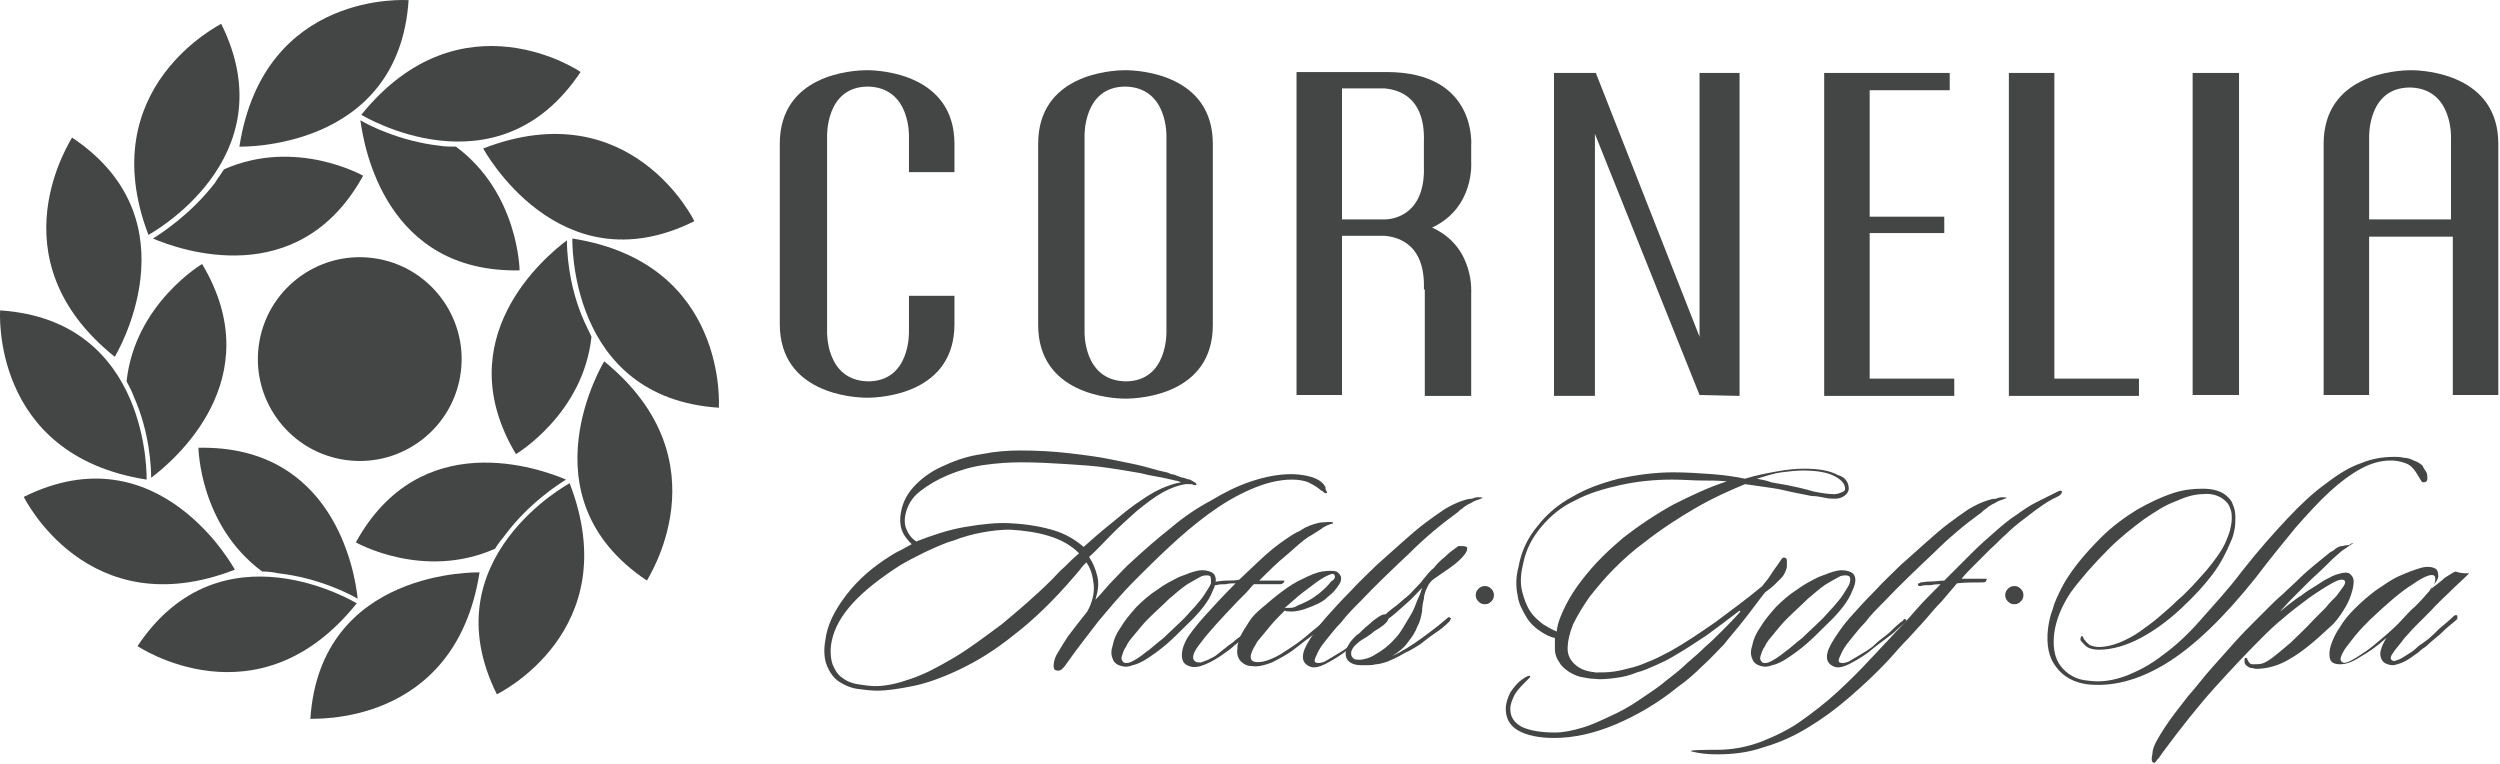
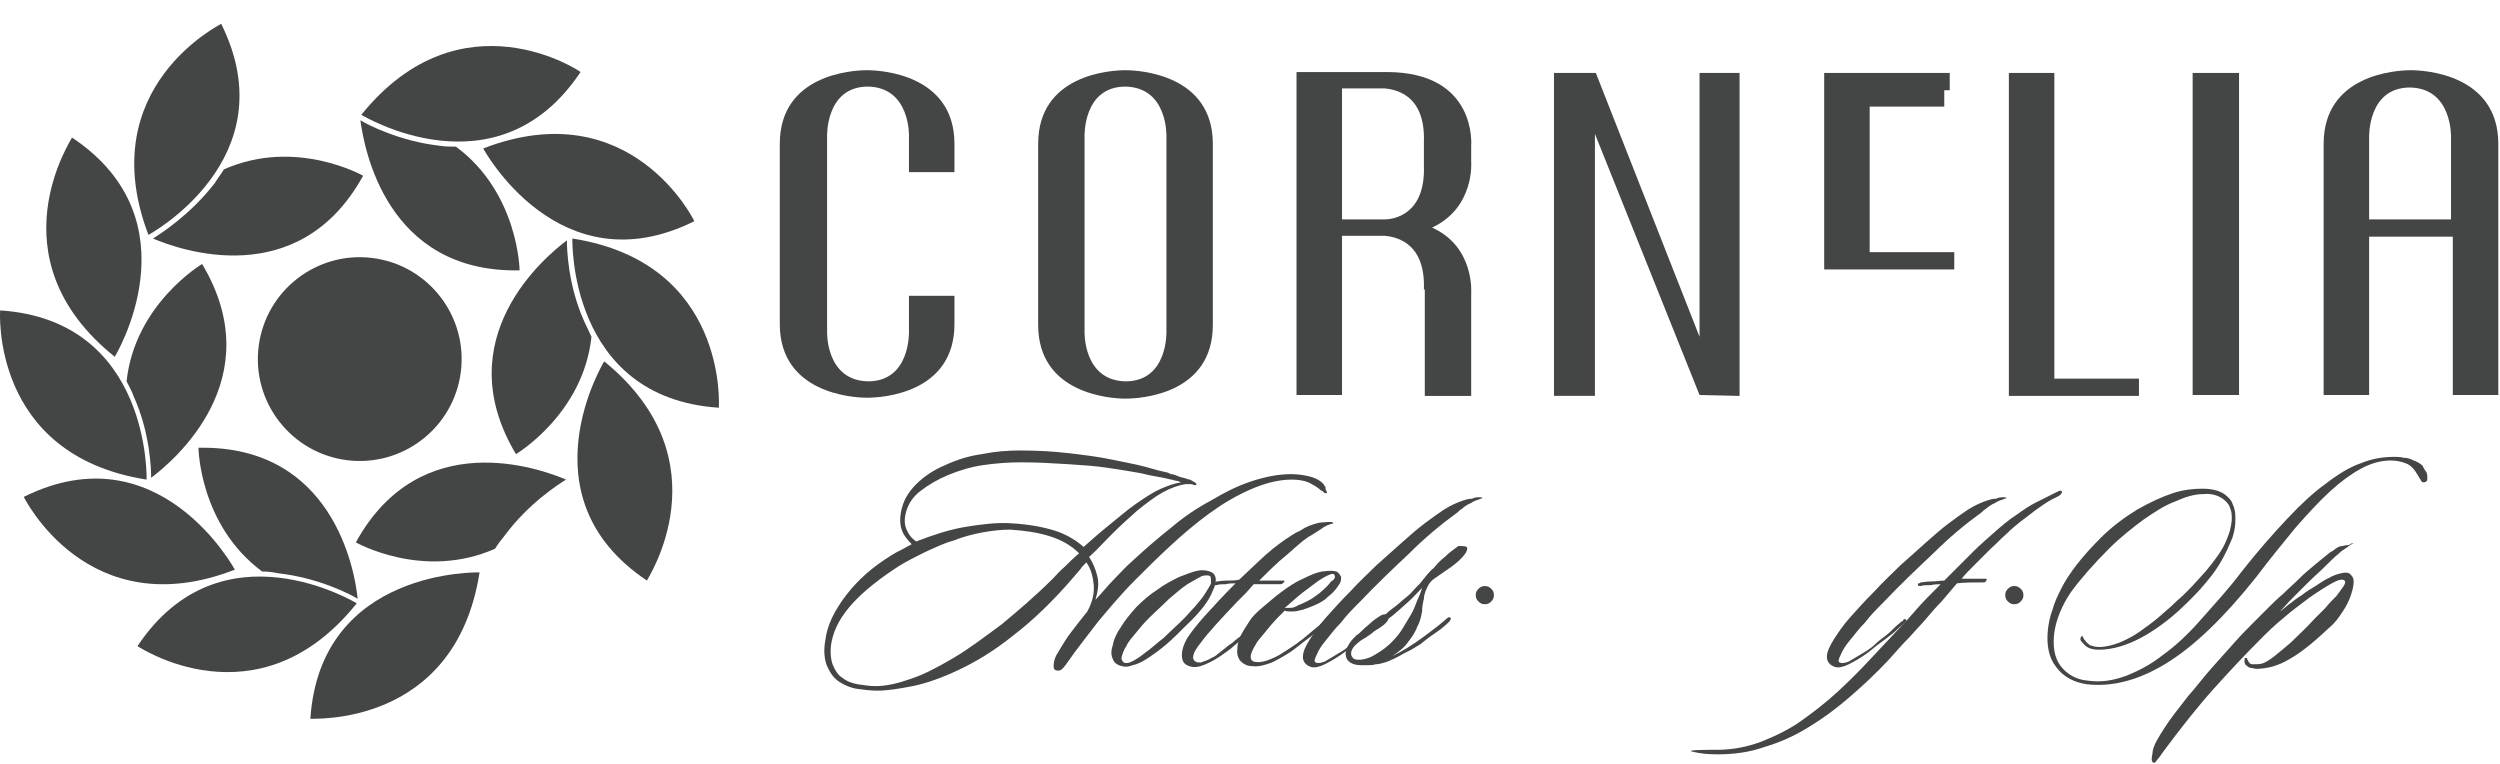
<svg xmlns="http://www.w3.org/2000/svg" width="100%" height="100%" viewBox="0 0 1145 350" xml:space="preserve" style="fill-rule:evenodd;clip-rule:evenodd;stroke-linejoin:round;stroke-miterlimit:2;">
  <g>
    <path d="M219.642,262.158c0,-0 -72.916,-2.084 -77.5,67.083c0,-0.417 66.25,4.583 77.5,-67.083Z" style="fill:#444545;fill-rule:nonzero;" />
    <path d="M226.726,251.324c-32.917,14.584 -63.75,-2.916 -63.75,-2.916c29.583,-53.75 84.583,-33.75 96.25,-28.75c-3.334,2.083 -17.084,10.833 -27.917,25.416c-1.667,2.084 -3.333,4.167 -4.583,6.25Z" style="fill:#444545;fill-rule:nonzero;" />
-     <path d="M260.892,221.324c0,0 -64.166,34.584 -33.333,96.667c-0,-0 59.583,-28.75 33.333,-96.667Z" style="fill:#444545;fill-rule:nonzero;" />
    <path d="M276.726,165.491c-0,-0 -37.917,62.083 19.583,100.417c-0.417,-0 36.667,-54.584 -19.583,-100.417Z" style="fill:#444545;fill-rule:nonzero;" />
    <path d="M270.892,154.241c-3.75,35.417 -34.583,53.75 -34.583,53.75c-31.667,-52.917 13.333,-90.417 23.333,-97.917c0,3.75 0.417,20.417 7.917,37.084c1.25,2.5 2.083,4.583 3.333,7.083Z" style="fill:#444545;fill-rule:nonzero;" />
    <path d="M262.142,109.241c0,-0 -2.083,72.917 67.084,77.5c-0,-0 4.583,-66.25 -67.084,-77.5Z" style="fill:#444545;fill-rule:nonzero;" />
    <path d="M221.309,67.991c-0,-0 34.583,64.167 96.667,33.333c0.416,0.417 -28.75,-59.583 -96.667,-33.333Z" style="fill:#444545;fill-rule:nonzero;" />
    <path d="M208.809,67.158c28.75,21.25 29.167,56.666 29.167,56.666c-61.25,1.25 -71.25,-56.25 -72.917,-68.75c3.333,2.084 17.917,9.584 36.25,11.667c2.5,0.417 5,0.417 7.5,0.417Z" style="fill:#444545;fill-rule:nonzero;" />
    <path d="M165.476,52.574c-0,0 62.083,37.917 100.416,-19.583c0.417,-0 -54.583,-37.083 -100.416,19.583Z" style="fill:#444545;fill-rule:nonzero;" />
-     <path d="M109.642,67.158c0,-0 72.917,2.083 77.5,-67.084c0,0 -66.25,-5 -77.5,67.084Z" style="fill:#444545;fill-rule:nonzero;" />
    <path d="M102.559,77.574c32.917,-14.583 63.75,2.917 63.75,2.917c-29.583,53.75 -84.583,33.75 -96.25,28.75c3.333,-2.083 17.083,-10.833 28.333,-25.417c1.25,-2.083 2.917,-4.166 4.167,-6.25Z" style="fill:#444545;fill-rule:nonzero;" />
    <path d="M67.976,107.574c-0,0 64.166,-34.583 33.333,-96.666c0.417,-0 -59.167,28.75 -33.333,96.666Z" style="fill:#444545;fill-rule:nonzero;" />
    <path d="M52.559,163.408c-0,-0 37.917,-62.084 -19.583,-100.417c0.416,-0 -37.084,55 19.583,100.417Z" style="fill:#444545;fill-rule:nonzero;" />
    <path d="M57.976,174.658c3.75,-35.417 34.583,-53.75 34.583,-53.75c31.667,52.916 -13.333,90.416 -23.333,97.916c-0,-3.75 -0.417,-20.416 -7.917,-37.083c-0.833,-2.5 -2.083,-4.583 -3.333,-7.083Z" style="fill:#444545;fill-rule:nonzero;" />
    <path d="M67.142,219.658c0,-0 2.084,-72.917 -67.083,-77.5c-0,-0 -4.583,66.25 67.083,77.5Z" style="fill:#444545;fill-rule:nonzero;" />
    <path d="M107.559,260.908c-0,-0 -34.583,-64.167 -96.667,-33.334c0,0 29.167,59.584 96.667,33.334Z" style="fill:#444545;fill-rule:nonzero;" />
    <path d="M120.059,261.741c-28.75,-21.25 -29.167,-56.667 -29.167,-56.667c61.667,-1.25 71.667,56.25 72.917,69.167c-3.333,-2.083 -17.917,-9.583 -36.25,-11.667c-2.083,-0.416 -4.583,-0.833 -7.5,-0.833Z" style="fill:#444545;fill-rule:nonzero;" />
    <path d="M163.392,276.324c0,0 -62.083,-37.916 -100.416,19.584c-0,-0 55,37.083 100.416,-19.584Z" style="fill:#444545;fill-rule:nonzero;" />
    <path d="M118.478,158.545c3.265,-25.548 26.658,-43.638 52.206,-40.372c25.547,3.266 43.637,26.659 40.371,52.206c-3.266,25.548 -26.659,43.637 -52.206,40.372c-25.548,-3.266 -43.637,-26.659 -40.371,-52.206Z" style="fill:#444545;" />
  </g>
  <g>
    <g>
      <path d="M357.142,65.908c0,-31.667 32.917,-33.75 40,-33.75c6.667,-0 40,2.083 40,33.75l0,12.916l-20.833,0l-0,-16.25c-0,0 0.833,-22.5 -18.75,-22.916c-19.583,-0 -18.75,22.916 -18.75,22.916l-0,89.167c-0,-0 -0.833,22.5 18.75,22.917c19.583,-0 18.75,-22.917 18.75,-22.917l-0,-16.25l20.833,-0l0,12.917c0,31.666 -32.916,33.75 -40,33.75c-6.666,-0 -40,-2.084 -40,-33.75l0,-82.5Z" style="fill:#444545;fill-rule:nonzero;" />
      <path d="M534.226,62.574c-0,0 0.833,-22.5 -18.75,-22.916c-19.584,-0 -18.75,22.916 -18.75,22.916l-0,89.167c-0,-0 -0.834,22.5 18.75,22.917c19.583,-0 18.75,-22.917 18.75,-22.917l-0,-89.167Zm-58.75,3.334c-0,-31.667 32.916,-33.75 40,-33.75c6.666,-0 40,2.083 40,33.75l-0,82.916c-0,31.667 -32.917,33.75 -40,33.75c-6.667,0 -40,-2.083 -40,-33.75l-0,-82.916Z" style="fill:#444545;fill-rule:nonzero;" />
      <path d="M1085.06,100.491l37.5,-0l-0,-37.5c-0,-0 0.833,-22.5 -18.75,-22.917c-19.583,0 -18.75,22.917 -18.75,22.917l-0,37.5Zm38.333,7.917l-38.333,-0l-0,72.5l-20.833,-0l-0,-115c-0,-31.667 32.916,-33.75 40,-33.75c6.666,-0 40,2.083 40,33.75l-0,115l-20.834,-0l0,-72.5Z" style="fill:#444545;fill-rule:nonzero;" />
      <path d="M730.892,33.408l47.5,120.833l0,-120.833l18.334,-0l-0,147.916l-18.334,-0.416l-47.916,-119.584l-0,120l-18.75,0l-0,-147.916l19.166,-0Z" style="fill:#444545;fill-rule:nonzero;" />
-       <path d="M835.476,181.324l-0,-147.916l57.5,-0l-0,7.916l-36.667,0l-0,57.917l34.167,-0l-0,7.5l-34.167,-0l-0,66.667l38.75,-0l-0,7.916l-59.583,0Z" style="fill:#444545;" />
+       <path d="M835.476,181.324l-0,-147.916l57.5,-0l-0,7.916l-36.667,0l34.167,-0l-0,7.5l-34.167,-0l-0,66.667l38.75,-0l-0,7.916l-59.583,0Z" style="fill:#444545;" />
      <path d="M920.059,181.324l-0,-147.916l20.833,-0l0,140l38.75,-0l0,7.916l-59.583,0Z" style="fill:#444545;" />
      <rect x="1004.23" y="33.408" width="21.25" height="147.5" style="fill:#444545;" />
      <path d="M614.642,100.491l19.584,-0c3.333,-0 18.75,-1.667 17.916,-24.583l0,-10.834c0.834,-22.916 -14.583,-24.166 -17.916,-24.583l-19.584,-0l0,60Zm37.5,32.083c0.834,-22.916 -14.583,-24.166 -17.916,-24.583l-19.584,-0l0,72.917l-20.833,-0l-0,-147.917l41.25,-0c41.667,-0 38.75,33.75 38.75,33.75l-0,7.5c-0,-0 1.667,20.833 -17.917,30c19.584,8.75 17.917,30 17.917,30l-0,47.083l-21.25,0l-0,-48.75l-0.417,0Z" style="fill:#444545;fill-rule:nonzero;" />
    </g>
    <g>
      <path d="M607.142,225.908c0,-0 -0.416,-0 -0.833,-0.417c-0.417,-0.417 -0.833,-0.833 -1.25,-0.833c-1.25,-1.25 -3.333,-2.5 -5.833,-3.75c-2.084,-0.834 -4.584,-1.25 -7.5,-1.25c-6.25,-0 -12.5,1.666 -19.167,4.583c-6.667,2.917 -12.917,6.667 -19.167,11.25c-6.25,4.583 -12.083,9.583 -17.916,15c-5.834,5.417 -10.834,10.417 -15.417,15c-7.083,7.083 -12.5,13.75 -17.083,19.167c-4.584,5.833 -7.917,10.416 -10.834,14.166c-1.666,2.5 -3.333,4.584 -4.166,5.834c-1.25,1.666 -2.084,2.5 -3.334,2.5c-1.25,-0 -2.083,-0.417 -2.083,-2.084c-0,-1.666 0.417,-3.333 1.25,-5c1.25,-2.083 2.917,-5 5.417,-8.75c2.5,-3.333 5.416,-7.083 8.75,-11.25c2.5,-4.583 3.333,-8.75 2.916,-12.5c-0.416,-3.75 -1.25,-7.083 -3.333,-10c-1.25,1.25 -2.083,2.084 -2.917,3.334c-0.833,0.833 -1.666,2.083 -2.5,2.916c-9.583,11.25 -19.166,20.417 -27.916,27.084c-8.75,7.083 -17.084,12.083 -25,15.833c-7.917,3.75 -15,6.25 -21.25,7.5c-6.25,1.25 -11.667,2.083 -16.25,2.083c-2.917,0 -6.25,-0.416 -9.167,-0.833c-2.917,-0.417 -5.833,-1.667 -8.333,-3.333c-2.5,-1.667 -4.167,-4.167 -5.417,-7.084c-1.25,-2.916 -1.667,-7.083 -0.833,-11.666c0.833,-7.084 4.166,-13.75 9.583,-20.834c5.417,-7.083 12.083,-12.916 20.833,-18.333c1.25,-0.833 2.917,-1.667 4.584,-2.5c1.666,-0.833 2.916,-1.667 4.583,-2.5c-2.083,-2.083 -3.75,-4.167 -4.583,-6.667c-0.834,-2.5 -0.834,-5 -0.417,-7.5c0.833,-5.416 3.333,-9.583 7.083,-13.333c3.75,-3.75 8.334,-6.667 13.334,-8.75c5.416,-2.5 10.833,-4.167 16.666,-5c6.25,-1.25 12.084,-1.667 17.5,-1.667c7.917,0 15.417,0.417 22.5,1.25c7.084,0.834 13.75,1.667 19.584,2.917c5.833,1.25 10.833,2.083 15.416,3.333c4.167,1.25 7.5,2.084 9.584,2.5c0.416,0 1.25,0.417 2.083,0.834c0.833,-0 2.083,0.416 2.917,0.833c1.25,0.417 2.083,0.833 2.916,0.833c1.25,0.417 2.084,0.834 2.917,0.834c0.833,0.416 1.25,0.833 2.083,1.25c0.834,0.416 0.834,0.833 0.834,1.25l-1.25,-0c-0.417,-0.417 -1.25,-0.417 -1.667,-0.417l-2.083,-0c-2.917,0.417 -6.667,1.667 -10.417,3.75c-3.75,2.083 -7.5,5 -11.667,8.333c-3.75,3.334 -7.916,7.084 -11.666,10.834c-3.75,3.75 -7.084,7.5 -10.417,10.416c1.667,2.5 2.917,5.417 3.75,8.75c0.833,3.334 0.417,6.667 -0.833,10.834c2.916,-2.917 5.416,-6.25 8.333,-9.167c2.917,-2.917 5.417,-5.833 8.333,-8.333c5.834,-5.417 12.084,-10.834 17.917,-15.417c5.833,-5 12.083,-9.167 18.333,-12.5c6.25,-3.75 12.084,-6.667 18.334,-8.75c6.25,-2.083 12.5,-3.333 18.333,-3.333c2.917,-0 6.25,0.416 9.167,1.25c2.916,0.833 5.416,2.5 6.25,4.166c0.416,0.417 0.416,0.834 0.416,1.667c0.834,1.25 0.834,1.667 0,1.667Zm-66.25,-5c-0.833,-0.417 -2.083,-0.834 -2.916,-0.834c-0.834,-0.416 -2.084,-0.416 -3.334,-0.833c-3.333,-0.833 -7.5,-1.25 -12.083,-2.5c-4.583,-0.833 -9.583,-1.667 -15.417,-2.5c-5.416,-0.833 -11.666,-1.25 -18.333,-1.667c-6.667,-0.416 -13.75,-0.833 -21.25,-0.833c-5.417,-0 -11.25,0.417 -17.083,1.25c-5.834,0.833 -11.25,2.5 -16.25,4.583c-5,2.084 -9.167,4.584 -12.917,7.5c-3.75,2.917 -5.833,6.667 -6.667,10.834c-0.416,2.083 -0.416,4.166 0.417,6.25c0.833,2.083 2.083,4.166 4.583,5.833c7.5,-2.917 15,-5.417 22.5,-6.667c7.5,-1.25 14.584,-2.083 20.834,-1.666c7.916,0.416 14.583,1.666 20,3.333c5.416,1.667 10,4.583 13.333,7.5c3.75,-3.333 7.5,-6.667 11.667,-10c4.166,-3.333 7.916,-6.667 12.083,-9.583c4.167,-2.917 7.917,-5.417 11.667,-7.084c2.916,-1.25 6.25,-2.5 9.166,-2.916Zm-46.666,32.5c-3.75,-3.75 -8.334,-6.25 -13.75,-7.917c-5.417,-1.667 -11.25,-2.5 -17.917,-2.917c-3.75,0 -7.917,0.417 -12.5,1.25c-4.583,0.834 -9.167,2.084 -13.333,3.75c-4.584,1.25 -8.75,3.334 -13.334,5.417c-4.166,2.083 -8.333,4.167 -11.666,6.25c-8.334,5.417 -15.417,10.833 -20.834,16.667c-5.416,5.833 -8.75,11.666 -10,17.916c-0.833,4.167 -0.416,7.917 0.417,10.417c1.25,2.917 2.5,5 4.583,6.25c2.084,1.667 4.584,2.5 7.084,2.917c2.916,0.416 5.416,0.833 7.916,0.833c5,-0 10.417,-1.25 16.25,-3.333c6.25,-2.084 12.5,-5.417 19.584,-9.584c7.083,-4.166 14.166,-9.583 22.083,-15.416c7.5,-6.25 15.417,-12.917 23.333,-20.834c1.667,-1.666 3.334,-3.75 5.417,-5.416c2.083,-2.084 4.167,-4.167 6.667,-6.25Z" style="fill:#444545;" />
      <path d="M555.059,262.158c2.083,1.25 2.5,4.166 0.417,8.333c-1.667,4.583 -5.834,10 -12.084,15.833c-3.333,3.334 -6.25,6.25 -9.166,8.75c-2.917,2.5 -5.834,4.584 -8.334,6.25c-2.5,1.667 -5,2.917 -7.083,3.334c-2.083,0.833 -3.75,0.833 -5,0.416c-2.083,-0.416 -3.75,-1.666 -4.167,-3.333c-0.833,-1.667 -0.833,-3.75 0,-6.25c0.417,-2.5 1.667,-5.417 3.75,-8.333c1.667,-2.917 4.167,-5.834 7.084,-9.167c2.916,-2.917 6.25,-5.833 9.583,-7.917c3.333,-2.5 6.667,-4.166 10,-5.833c3.333,-1.25 6.25,-2.5 8.75,-2.917c2.5,-0.416 4.583,0 6.25,0.834Zm-0.833,1.666c-0.834,-0.416 -2.084,-0.416 -3.75,0c-1.667,0.834 -3.75,2.084 -6.667,3.75c-2.5,1.667 -5.417,4.167 -8.333,6.667c-2.917,2.917 -6.25,5.833 -9.584,9.167c-2.083,2.083 -4.166,4.583 -5.833,6.666c-1.667,2.084 -3.333,3.75 -4.167,5.834c-1.25,1.666 -1.666,3.333 -2.083,4.583c-0.417,1.25 -0,2.083 0.833,2.917c0.834,0.416 2.084,0.416 3.75,-0.417c1.667,-0.833 3.75,-2.083 6.25,-4.167c2.5,-1.666 5,-4.166 8.334,-6.666c2.916,-2.917 6.25,-5.834 9.583,-9.167c1.25,-1.25 2.917,-3.333 4.583,-5c1.667,-2.083 3.334,-3.75 4.584,-5.833c1.25,-2.084 2.5,-3.75 2.916,-5c0,-1.667 0,-2.917 -0.416,-3.334Z" style="fill:#444545;" />
      <path d="M610.892,239.658c-2.083,0.416 -4.166,1.25 -6.25,2.916c-2.083,1.25 -3.75,2.5 -5.416,3.334c-2.5,1.666 -5.834,4.583 -10,8.333c-4.167,3.333 -8.334,7.5 -12.5,11.667l11.25,-0c0.416,-0 0.416,0.416 -0,0.833c-0.417,0.417 -0.834,0.833 -1.667,0.833l-12.083,0c-1.25,1.25 -2.5,2.917 -3.75,4.167c-1.25,1.25 -2.5,2.5 -3.75,3.75c-7.5,7.917 -13.334,14.167 -16.667,18.75c-3.75,4.583 -4.583,7.5 -2.5,8.75c0.417,0.417 1.25,0.417 2.5,0.417c1.25,-0.417 2.083,-0.834 3.333,-1.25c1.25,-0.834 2.917,-1.25 4.167,-2.5c1.25,-0.834 2.5,-2.084 3.75,-2.917c0.833,-0.833 2.083,-1.667 3.333,-2.5c1.25,-1.25 2.5,-2.083 4.167,-3.333c1.25,-1.25 2.917,-2.5 4.167,-3.75c1.25,-1.25 2.916,-2.5 3.75,-3.334c0.416,0 0.833,-0.416 0.833,-0.416l0.833,-0c0.417,0.416 0.417,0.833 0,1.25c-0.416,0.416 -0.416,0.833 -0.833,0.833c-0.833,0.833 -2.083,2.083 -3.333,2.917c-1.25,1.25 -2.5,2.083 -4.167,3.333c-1.25,1.25 -2.917,2.5 -4.583,3.75c-1.25,1.25 -2.917,2.5 -4.167,3.333c-3.333,2.5 -6.25,4.167 -9.167,5.417c-2.916,1.25 -5.416,1.667 -7.5,0.833c-2.5,-0.833 -3.333,-2.5 -3.333,-5c-0,-2.5 0.833,-5 2.5,-7.916c1.667,-2.5 4.167,-5.834 7.917,-10c3.75,-4.167 8.333,-9.167 14.166,-15c-1.25,-0 -2.916,-0 -4.583,0.416c-1.667,0 -2.917,0 -4.167,0.417l-0.833,-0c-0.417,-0 -0.417,-0.417 -0.417,-0.833c0,-0.417 0.417,-0.417 0.417,-0.417c0.417,-0 0.833,-0.417 0.833,-0.417c0.834,0 2.5,-0.416 4.584,-0.416c2.083,-0 4.166,-0 5.833,-0.417c6.25,-5.833 11.25,-10.833 15.417,-14.167c4.166,-3.333 7.916,-5.833 10.833,-7.5c1.25,-0.416 2.5,-1.25 3.75,-2.083c1.667,-0.833 2.917,-1.25 4.167,-1.667c1.25,-0.416 2.916,-0.833 4.166,-0.833c1.25,-0 2.917,-0.417 4.584,-0l-0,0.417l0.416,-0Z" style="fill:#444545;" />
      <path d="M612.142,261.741c1.25,0.833 1.667,1.667 2.084,2.5c-0,1.25 -0,2.083 -0.834,3.333c-0.833,1.25 -1.666,2.5 -2.916,3.75c-1.25,1.25 -2.5,2.084 -3.75,3.334c-1.25,0.833 -2.5,1.666 -4.584,2.5c-1.666,0.833 -3.333,1.25 -5.416,2.083c-1.667,0.417 -3.334,0.833 -5,0.833c-1.667,0 -2.5,0 -3.334,-0.416c-2.083,2.083 -4.583,4.583 -6.666,7.083c-2.084,2.5 -4.167,5 -5.834,7.083c-1.25,2.084 -2.5,4.167 -2.916,5.834c-0.417,1.666 -0,2.916 1.25,3.333c1.25,0.417 3.333,0.417 5.833,-0.417c2.5,-0.833 5.417,-2.083 8.333,-4.166c3.334,-2.084 7.084,-4.584 10.417,-7.5c3.333,-2.917 6.25,-5 8.333,-7.084c0.417,-0.416 0.834,-0.416 0.834,-0.833l0.833,-0c0.417,0.417 0.417,0.833 -0,1.25c-0,0.417 -0.417,0.417 -0.833,0.833c-2.5,2.084 -5,4.584 -7.917,6.667c-2.917,2.083 -5.833,4.583 -8.75,6.667c-2.5,1.666 -5.417,3.333 -8.75,5c-3.333,1.25 -6.25,2.083 -9.167,1.666c-2.083,0 -3.75,-0.833 -5,-2.083c-1.25,-1.25 -2.083,-3.333 -1.666,-5.833c-0,-0.834 -0,-1.667 0.416,-2.917c0.417,-1.25 0.834,-2.917 1.667,-4.167c0.833,-1.666 2.083,-3.333 3.333,-5.416c1.25,-2.084 3.334,-4.167 5.834,-6.25c2.916,-2.5 5.833,-5 9.166,-7.5c3.334,-2.5 6.667,-4.584 9.584,-5.834c3.333,-1.666 6.25,-2.916 8.75,-3.333c3.333,-0.417 5,-0.417 6.666,-0Zm-1.25,1.25c-0.416,-0.417 -1.666,-0 -3.333,0.833c-1.667,0.834 -3.75,2.084 -5.833,3.75c-2.084,1.667 -4.584,3.334 -7.084,5.417c-2.5,2.083 -4.166,3.75 -6.25,5.417l2.5,-0c1.25,-0 2.5,-0.417 3.75,-1.25c1.25,-0.417 2.917,-1.25 4.584,-2.084c1.666,-0.833 3.333,-2.083 5,-3.333c2.5,-2.083 4.166,-3.75 5.416,-5.417c2.084,-1.25 2.084,-2.5 1.25,-3.333Z" style="fill:#444545;" />
      <path d="M679.226,227.991c-0.834,0.417 -2.084,0.833 -3.334,1.25c-1.25,0.417 -2.083,1.25 -3.333,1.667c-0.833,0.416 -2.083,1.25 -2.917,2.083c-0.833,0.417 -1.666,1.25 -2.083,1.667c-7.5,5.416 -15,11.666 -22.083,18.75c-7.084,6.666 -15,14.166 -22.917,22.5c-2.917,2.916 -5.833,5.833 -8.333,9.166c-2.917,2.917 -5,5.834 -7.084,8.334c-2.083,2.5 -3.333,4.583 -4.166,6.666c-0.834,1.667 -1.25,2.917 -0.417,3.334c0.833,0.416 2.083,0.416 4.167,-0.417c2.083,-1.25 5,-2.917 8.333,-5c1.25,-0.833 2.5,-1.667 3.75,-2.917c1.25,-1.25 2.917,-2.5 4.583,-3.75c1.667,-1.25 2.917,-2.5 4.167,-3.75c1.25,-1.25 2.5,-2.083 3.333,-2.916c0.417,-0 0.834,-0.417 0.834,-0.834c0.416,-0.416 0.833,-0.416 1.25,0c0.416,0.417 -0,0.834 -0.834,1.667c-0.833,0.833 -2.083,1.667 -3.333,2.917c-1.25,1.25 -2.917,2.5 -4.583,3.75c-1.667,1.25 -3.334,2.5 -5,3.75c-1.667,1.25 -2.917,2.5 -4.167,3.333c-2.917,2.083 -5.833,3.75 -8.333,5c-2.5,1.25 -4.584,1.667 -6.25,1.25c-2.5,-0.833 -3.75,-2.5 -3.75,-4.583c-0,-2.5 1.25,-5 3.333,-8.334c1.667,-2.5 3.75,-5.833 7.083,-9.583c3.334,-3.75 7.084,-7.917 11.667,-12.5c3.75,-4.167 7.917,-7.917 11.667,-11.667c4.166,-3.75 7.916,-7.083 11.666,-10.416c3.75,-3.334 7.084,-6.25 10.417,-8.75c3.333,-2.5 6.25,-4.584 8.75,-6.25c3.333,-2.084 6.25,-3.334 8.75,-4.167c1.25,-0.417 2.5,-0.833 4.167,-0.833c1.666,-0.834 3.333,-0.834 5,-0.417Z" style="fill:#444545;" />
      <path d="M671.726,250.491c0.416,0.417 0.416,1.667 -0.834,3.333c-1.25,1.667 -3.333,3.75 -6.25,5.834c-1.666,1.25 -3.75,2.5 -5.416,3.75c-1.667,1.25 -3.334,2.083 -4.167,3.333c-0.833,0.833 -1.25,2.083 -2.083,3.75c-0.417,1.25 -0.834,2.5 -0.834,3.75c-0.416,1.667 -0.833,3.75 -0.833,5.833c-0.417,2.084 -0.833,4.584 -2.083,6.667c-0.834,2.5 -2.5,5 -4.167,7.083c-1.667,2.5 -4.167,4.584 -7.5,6.667c4.583,-2.083 9.167,-5 13.75,-8.333c4.583,-3.334 8.333,-6.25 11.667,-9.167c0.416,-0.417 0.833,-0.417 1.25,-0c0.416,-0 0.416,0.417 -0,0.833c-0,0.417 -0.417,0.834 -0.417,0.834c-2.083,2.083 -4.167,3.75 -6.667,5.416c-2.5,1.667 -4.583,3.334 -6.666,5c-2.084,1.25 -4.584,2.917 -6.667,3.75c-2.083,1.25 -3.75,2.084 -5.417,2.917c-1.25,0.417 -2.5,1.25 -4.166,1.667c-1.25,0.416 -2.917,0.833 -4.167,0.833c-1.25,0.417 -2.5,0.417 -3.75,0.417l-2.917,-0c-2.083,-0 -3.75,-0.417 -5,-1.25c-1.25,-0.834 -2.083,-2.084 -2.083,-4.167c-0,-1.25 0.417,-2.5 1.25,-3.75c0.833,-1.667 2.083,-2.917 3.75,-4.583c0.833,-0.417 1.667,-1.25 2.917,-2.5c1.25,-1.25 2.5,-2.084 3.333,-2.917c1.25,-1.25 2.5,-2.083 3.75,-2.917c1.25,-0.833 2.083,-1.25 3.333,-1.25c1.25,-1.25 2.917,-2.5 4.584,-3.75c1.666,-1.25 3.333,-2.916 5,-4.166c1.666,-1.25 2.916,-2.917 4.166,-4.167c1.25,-1.25 2.5,-2.5 3.334,-3.75c1.666,-2.083 3.333,-4.167 5,-5.417c1.25,-1.666 2.916,-3.333 5,-5c2.5,-2.5 4.583,-3.75 6.25,-5c1.666,0 2.916,0 3.75,0.417Zm-20.417,18.75c-2.083,2.083 -4.167,4.583 -7.083,7.083c-2.917,2.5 -5.417,5 -8.334,7.084c-0.416,1.666 -2.5,3.333 -6.666,5.833c-0.834,0.833 -2.084,1.667 -3.334,2.5c-1.25,0.833 -2.916,1.667 -3.75,2.5c-2.083,1.667 -3.333,3.333 -3.333,5c-0,1.25 0.417,1.667 1.25,2.5c0.833,0.417 1.667,0.417 2.5,0.417c2.083,-0 5,-0.834 7.5,-2.5c2.917,-1.667 5.833,-3.75 8.75,-7.084c1.25,-1.25 2.5,-2.916 3.75,-5c1.25,-2.083 2.5,-4.166 3.75,-6.25c1.25,-2.083 2.083,-4.583 2.917,-6.666c0.833,-1.667 1.666,-3.75 2.083,-5.417Z" style="fill:#444545;" />
      <path d="M926.726,272.574c-0,1.25 -0.417,2.084 -1.25,2.917c-0.834,0.833 -1.667,1.25 -2.917,1.25c-1.25,-0 -2.083,-0.417 -2.917,-1.25c-0.833,-0.833 -1.25,-1.667 -1.25,-2.917c0,-1.25 0.417,-2.083 1.25,-2.916c0.834,-0.834 1.667,-1.25 2.917,-1.25c1.25,-0 2.083,0.416 2.917,1.25c0.833,0.833 1.25,1.666 1.25,2.916Z" style="fill:#444545;" />
      <path d="M1111.31,216.324c0.417,0.834 0.417,1.667 0.417,2.917c-0,1.25 -0.834,1.667 -1.667,1.667c-0.417,-0 -0.833,-0 -1.25,-0.834c-0.417,-0.833 -0.833,-1.25 -1.25,-2.083c-1.667,-2.917 -3.333,-5 -5.833,-5.833c-2.084,-0.834 -4.584,-1.25 -6.667,-1.25c-4.583,-0 -9.167,1.25 -13.75,3.75c-4.583,2.5 -9.167,5.833 -14.167,10.416c-5,4.584 -10,10 -15.833,16.667c-5.417,6.667 -11.667,14.167 -17.917,22.5c-14.583,18.333 -28.333,31.667 -41.25,39.583c-12.916,7.917 -25,10.834 -36.25,9.584c-5.833,-0.834 -10.833,-3.334 -14.166,-7.917c-3.334,-4.167 -4.584,-10 -3.75,-17.5c0.416,-2.917 0.833,-5.417 2.083,-8.75c0.833,-3.333 2.5,-6.667 4.167,-10c1.666,-3.333 4.166,-7.083 7.083,-10.833c2.917,-3.75 6.667,-7.917 10.833,-12.084c5.417,-5.416 11.25,-9.583 16.667,-12.916c5.833,-3.334 11.25,-5.834 16.25,-7.5c5,-1.667 9.583,-2.084 13.75,-2.084c4.167,0 7.5,0.834 10,2.5c1.667,1.25 3.333,2.917 3.75,4.584c0.833,1.666 1.25,3.75 1.25,5.833c-0,2.083 -0,3.75 -0.417,5.833c-0.416,2.084 -0.833,3.75 -1.666,5.417c-2.084,5 -4.584,10 -8.334,15c-3.75,5 -8.333,10 -14.583,15.833c-5.833,5.417 -12.083,10 -18.333,13.334c-6.25,3.333 -12.917,5.416 -19.167,5.416c-2.083,0 -4.167,-0.416 -5.417,-1.25c-1.25,-0.833 -2.083,-2.083 -2.916,-2.916c-0,-0.417 -0.417,-0.834 -0,-1.25c-0,-0.417 0.416,-0.834 0.416,-0.834c0.417,0 0.417,0 0.834,0.834c-0,0.416 0.416,0.833 0.833,1.25c0.417,0.833 1.25,1.25 2.083,2.083c1.25,0.417 2.5,0.833 4.167,0.833c3.333,0 6.25,-0.833 9.583,-2.083c2.917,-1.25 6.25,-2.917 9.167,-5c2.917,-2.083 5.833,-4.167 8.75,-6.667c2.917,-2.5 5.833,-5 8.333,-7.5c5,-4.166 9.167,-9.166 13.334,-13.75c4.166,-5 7.5,-9.583 9.166,-13.75c0.417,-1.25 1.25,-2.916 1.667,-4.583c0.417,-1.667 0.833,-3.75 0.833,-5.417c0,-1.666 0,-3.333 -0.833,-5c-0.417,-1.666 -1.667,-2.916 -3.333,-4.166c-2.5,-1.667 -5.417,-2.5 -9.167,-2.084c-3.75,0 -7.917,1.25 -12.5,3.334c-4.583,1.666 -9.167,4.583 -14.583,8.333c-5,3.75 -10.417,7.917 -15.834,13.333c-7.083,7.084 -12.916,13.75 -17.5,20c-4.166,6.25 -6.666,12.5 -7.5,18.334c-0.833,6.25 0,11.666 2.917,15.416c2.917,3.75 7.083,6.25 12.5,6.667c5.833,0.833 11.25,-0 17.083,-2.083c5.417,-2.084 11.25,-5 17.084,-9.584c5.833,-4.166 11.666,-9.583 17.5,-16.25c5.833,-6.666 12.5,-13.75 18.75,-22.083c7.5,-9.583 14.583,-17.5 20.833,-24.167c6.25,-6.666 12.083,-12.083 17.917,-16.25c5.416,-4.166 10.833,-7.5 15.833,-9.166c5,-2.084 10,-2.917 15.417,-2.917c1.25,-0 2.5,-0 4.166,0.417c1.667,-0 2.917,0.416 4.584,1.25c1.25,0.416 2.916,1.25 4.166,2.5c0,0.416 0.834,1.666 1.667,2.916Z" style="fill:#444545;" />
      <path d="M1077.98,248.824c-1.25,0.417 -2.084,1.25 -3.334,2.084c-1.25,0.833 -2.083,1.25 -3.333,2.5c-2.083,1.666 -4.167,3.75 -6.667,6.25c-2.5,2.5 -5,4.583 -7.5,7.083c-2.5,2.5 -5,5 -7.083,7.083c-2.5,2.5 -4.167,4.584 -5.833,6.25c1.25,-0.833 2.5,-2.083 4.166,-3.333c1.667,-1.25 3.75,-2.917 5.834,-4.167c2.083,-1.666 4.166,-2.916 6.25,-4.166c2.083,-1.25 4.166,-2.917 6.25,-3.75c2.083,-1.25 3.75,-1.667 5.416,-2.084c1.667,-0.416 2.917,-0.416 3.75,0c1.25,0.834 2.084,2.084 2.084,3.75c-0,1.667 -0.417,3.75 -1.25,6.25c-0.834,2.5 -2.084,5 -3.75,7.5c-1.667,2.5 -3.334,5 -5.834,7.084c-6.666,6.25 -12.5,11.25 -18.333,14.583c-5.417,3.333 -10.833,4.583 -15.417,4.583c-0.833,0 -1.666,-0.416 -2.5,-0.416c-0.416,-0 -1.25,-0.417 -1.666,-0.834c-0.834,-0.416 -1.25,-1.25 -1.25,-2.083c-0,-0.833 -0,-1.667 0.416,-1.667c0.417,0 0.834,0 0.834,0.417c-0,0.417 -0,0.417 0.416,0.833c0,0.417 0.417,0.834 0.834,1.25c0.416,0.417 0.833,0.417 1.666,0.417c1.25,-0 2.917,-0 4.167,-0.417c1.25,-0.416 3.333,-1.666 5.417,-3.333c2.083,-1.667 4.583,-3.75 7.5,-6.25c2.916,-2.917 6.666,-6.25 10.833,-10.833c1.25,-1.25 2.917,-2.917 5,-5c1.667,-2.084 3.333,-3.75 5,-5.417c1.25,-1.667 2.5,-3.333 3.333,-4.583c0.834,-1.25 0.834,-2.084 0.417,-2.5c-0.833,-0.834 -2.917,-0.417 -5.833,1.25c-2.917,1.666 -6.25,3.75 -10.417,6.666c-3.75,2.917 -7.917,5.834 -11.667,9.167c-4.166,3.333 -7.5,6.667 -10.416,9.583c-6.667,6.667 -13.75,14.167 -21.25,22.5c-7.5,8.334 -15.417,18.334 -23.75,29.584c-0.834,1.25 -1.667,2.5 -2.5,3.333c-0.834,1.25 -1.25,1.667 -1.667,1.25c-0.417,-0 -0.833,-0.417 -0.833,-1.667c-0,-1.25 0.416,-2.083 0.416,-3.333c0.417,-2.917 2.5,-6.25 5.417,-10.833c2.917,-4.584 6.667,-9.167 10.833,-14.584c3.75,-4.166 7.084,-8.75 10.834,-12.916c3.75,-4.167 7.083,-7.917 10.416,-11.667c3.334,-3.75 6.25,-6.667 9.167,-9.583c2.917,-2.917 5,-5 6.667,-6.667c1.666,-1.667 3.75,-3.75 6.25,-5.833c2.5,-2.5 5,-4.584 7.5,-7.084c2.5,-2.5 5,-4.583 7.5,-6.666c2.5,-2.084 4.583,-3.75 6.666,-5.417c0.834,-0.417 1.667,-0.833 2.5,-1.667c1.25,-0.833 2.084,-1.25 3.334,-1.25c1.25,-0.416 2.5,-0.416 2.916,-0.416c0.834,-0.834 1.25,-0.834 2.084,-0.834Z" style="fill:#444545;" />
-       <path d="M1130.89,262.574c-2.916,2.917 -6.25,5.834 -9.166,8.75c-2.917,2.917 -5.834,5.417 -8.334,8.334c-2.5,2.5 -5,5 -7.083,7.083c-2.083,2.083 -3.75,4.167 -5,5.417c-2.083,2.916 -4.167,5 -5.417,7.083c-1.25,1.667 -1.25,2.917 0,3.333c0.417,0.417 1.25,0 2.5,-0.416c1.25,-0.417 2.5,-1.25 3.75,-2.084c1.25,-0.833 2.917,-1.666 4.167,-2.916c1.25,-1.25 2.5,-2.084 3.75,-2.917c2.5,-1.667 4.583,-3.75 7.083,-6.25c2.5,-2.083 5,-4.167 6.667,-5.833c-0,-0 0.417,-0.417 0.833,-0.417c0.417,-0 0.834,-0 0.834,0.417l-0,1.25c-0,-0 -0.417,0.416 -0.834,0.833c-2.083,1.667 -4.583,3.75 -7.083,6.25c-2.5,2.083 -4.583,3.75 -6.25,5.417c-1.25,0.833 -2.5,1.666 -3.75,2.916c-1.25,0.834 -2.917,2.084 -4.167,2.917c-1.25,0.833 -2.916,1.667 -4.166,2.083c-1.25,0.417 -2.5,0.834 -3.334,0.834c-1.25,-0 -2.5,-0.417 -3.333,-0.834c-0.833,-0.416 -1.667,-1.25 -2.083,-2.5c-0.417,-1.25 -0.417,-2.5 -0,-3.75c0.416,-1.666 1.25,-3.333 2.5,-5.416c-4.167,3.75 -8.334,6.666 -12.084,8.75c-3.75,2.5 -6.666,3.333 -9.166,3.333c-2.5,-0 -4.167,-0.833 -4.584,-2.5c-0.416,-1.667 -0.416,-3.75 0.417,-6.25c0.833,-2.5 2.083,-5.417 4.167,-8.333c1.666,-2.917 4.166,-5.834 6.666,-8.334c2.917,-2.916 6.25,-5.833 9.584,-8.333c3.75,-2.5 7.083,-5 10.833,-6.667c3.75,-1.666 7.083,-2.916 10,-3.75c2.917,-0.833 5.417,-0.416 6.667,0.417c0.833,0.417 1.25,1.667 1.25,3.333c-0,1.667 -1.667,3.75 -4.167,6.667c2.917,-2.5 5.417,-4.167 7.083,-5.833c2.084,-1.25 3.75,-2.5 5,-2.917c2.084,0.833 4.167,0.833 6.25,0.833Zm-15.833,1.25c-1.25,-1.25 -4.583,0 -10,3.75c-5.417,3.334 -11.667,8.75 -19.583,16.25c-2.084,2.084 -4.167,4.167 -6.25,6.667c-1.667,2.083 -3.334,4.167 -4.584,5.833c-1.25,1.667 -2.083,3.334 -2.5,4.584c-0.416,1.25 0,2.083 0.834,2.5c0.833,0.416 2.083,-0 3.75,-0.834c1.666,-0.833 4.166,-2.5 6.666,-4.166c2.5,-1.667 5.417,-4.167 8.334,-6.667c2.916,-2.5 6.25,-5.417 9.166,-8.75c1.25,-1.25 2.917,-3.333 5,-5c2.084,-2.083 3.75,-3.75 5.417,-5.833c1.667,-1.667 2.917,-3.334 3.75,-5c0.417,-1.667 0.417,-2.5 -0,-3.334Z" style="fill:#444545;" />
-       <path d="M846.726,223.824c-0,1.25 -0.834,2.5 -2.084,3.334c-1.25,0.833 -2.5,1.25 -4.166,1.25c-1.25,-0 -2.917,-0 -4.584,-0.417c-2.083,-0.417 -4.166,-0.833 -6.25,-0.833c-2.083,-0.417 -4.166,-0.834 -6.25,-1.25c-2.083,-0.417 -4.166,-0.834 -5.833,-1.25c-3.333,-0.834 -6.667,-1.25 -9.583,-1.667c-2.917,-0.417 -5.834,-0.833 -8.75,-1.25c-7.084,2.917 -14.584,6.25 -22.5,10.833c-7.917,4.584 -16.25,10 -24.167,16.25c-4.583,3.334 -9.167,7.5 -13.333,11.667c-4.167,4.167 -7.917,8.75 -11.25,12.917c-2.917,4.166 -5.417,8.333 -7.5,12.5c-1.667,4.166 -2.5,7.916 -2.5,11.25c-0,2.916 1.25,5.416 3.75,7.5c2.5,2.083 5.416,2.916 9.166,3.333c2.917,-0 5.417,-0 8.334,-0.417c2.916,-0.416 5.833,-1.25 9.166,-2.083c2.917,-0.833 5.834,-2.083 8.75,-3.333c2.917,-1.25 5.834,-2.917 8.334,-4.167c6.666,-3.75 13.333,-8.333 20,-12.917c6.666,-5 14.166,-10.416 21.666,-16.666c0.834,-1.25 2.084,-2.5 2.917,-3.75c0.833,-1.25 1.667,-2.5 2.5,-3.75c1.25,-1.667 2.083,-2.917 2.917,-4.167c0.833,-1.25 1.25,-1.667 2.083,-1.25c0.417,-0 0.833,0.417 0.833,1.25l0,2.5c0,0.833 -0.416,2.083 -0.833,2.917c-0.417,0.833 -0.833,1.666 -1.667,2.5c-0.833,0.833 -1.666,1.666 -2.916,2.916c-1.25,1.25 -2.917,2.5 -4.584,3.75c-3.333,4.167 -6.25,8.334 -9.583,12.5c-2.917,3.75 -6.25,7.5 -9.167,11.25c-3.333,3.334 -6.666,7.084 -10,10c-3.333,3.334 -7.083,6.667 -11.25,9.584c-9.166,7.5 -18.75,12.916 -28.333,17.083c-10,4.167 -19.167,6.25 -28.333,6.25c-7.084,-0 -12.5,-1.25 -16.25,-3.333c-3.75,-2.084 -5.834,-5.417 -5.834,-10c0,-2.5 0.834,-5 2.084,-7.5c1.666,-2.5 3.333,-4.584 5.833,-6.25c1.667,-1.25 2.917,-1.667 3.333,-1.25c0,-0 0,0.416 -0.416,0.833c-0.417,0.417 -0.834,0.833 -1.25,1.25c-2.084,2.083 -4.167,4.167 -5.417,6.25c-1.25,2.5 -2.083,4.583 -2.083,6.667c-0,3.75 1.666,6.25 5.416,8.333c3.75,1.667 8.75,2.5 15,2.5c3.75,-0 7.917,-0.833 12.084,-2.083c4.583,-1.25 8.75,-3.334 13.333,-5.417c4.583,-2.083 9.167,-4.583 13.333,-7.5c4.167,-2.917 8.334,-5.417 11.667,-8.333c3.75,-2.917 7.083,-5.417 10,-8.334c2.917,-2.5 5.833,-5 8.333,-7.5c2.917,-2.5 5.417,-5 7.917,-7.5c2.5,-2.5 5.417,-5.416 8.333,-8.75l-0.416,-0.416c-5.417,4.166 -10.417,7.916 -15,11.25c-5,3.333 -10,6.666 -15.834,10c-2.083,1.25 -4.583,2.5 -7.5,3.75c-2.916,1.25 -5.416,2.5 -8.75,3.333c-2.916,1.25 -6.25,2.083 -9.583,2.5c-3.333,0.417 -6.667,0.833 -9.583,0.417c-2.084,-0 -4.167,-0.417 -6.25,-0.834c-2.084,-0.416 -3.75,-1.25 -5.834,-2.5c-1.666,-1.25 -3.333,-2.5 -4.166,-4.166c-1.25,-1.667 -2.084,-3.75 -2.084,-6.25l0,-5c-2.5,-0.417 -4.583,-1.667 -7.083,-3.334c-2.5,-1.666 -4.583,-3.75 -6.25,-6.666c-1.667,-2.917 -3.333,-5.834 -3.75,-9.584c-0.833,-3.75 -0.833,-8.333 0.417,-12.916c1.25,-7.084 4.166,-13.334 8.75,-18.75c4.166,-5.417 9.583,-10 15.833,-13.334c6.25,-3.75 13.333,-6.25 21.25,-8.333c7.917,-1.667 16.25,-2.917 25,-2.917c6.25,0 12.083,0.417 17.917,0.834c5.833,0.416 10.833,1.25 15,2.083c5.416,-1.667 10,-2.5 14.583,-3.333c4.583,-0.834 8.75,-1.25 12.083,-1.25c7.084,-0 12.084,0.833 15.834,2.916c3.333,0.834 5,3.334 5,6.25Zm-1.667,0c-0,-2.083 -1.667,-4.166 -5,-5.833c-3.333,-1.667 -7.917,-2.5 -14.583,-2.5c-2.917,-0 -5.834,0.417 -9.584,0.833c-3.333,0.417 -7.083,1.667 -11.25,2.917c2.084,0.417 4.584,0.833 6.667,1.667c2.083,0.416 4.583,0.833 7.083,1.25c4.167,0.833 7.917,1.666 12.084,2.916c4.166,0.834 7.083,1.25 9.583,1.25c1.25,0 2.5,-0.416 3.333,-0.833c1.25,-0.417 1.667,-0.833 1.667,-1.667Zm-54.167,-3.333c-3.75,-0.417 -7.5,-0.417 -11.666,-0.417c-3.75,0 -8.334,-0.416 -13.334,-0.416c-8.333,-0 -16.25,0.833 -23.75,2.5c-7.5,1.666 -14.583,3.75 -20.833,7.083c-6.25,2.917 -11.25,7.083 -15.417,12.083c-4.166,5 -7.083,10.417 -8.333,17.084c-1.25,5 -1.25,9.166 -0.417,12.5c0.834,3.333 2.084,6.666 3.75,9.166c1.667,2.5 3.75,4.167 5.834,5.834c2.083,1.25 4.166,2.5 6.25,3.333c0.416,-4.167 2.083,-7.917 4.166,-12.083c2.084,-4.167 4.584,-7.917 7.5,-11.667c2.917,-3.75 5.834,-7.083 9.167,-10.417c3.333,-3.333 6.667,-6.25 9.583,-8.75c7.5,-5.833 15,-10.833 23.334,-15.416c8.333,-4.167 16.25,-7.917 24.166,-10.417Z" style="fill:#444545;" />
-       <path d="M847.976,262.158c2.083,1.25 2.5,4.166 0.416,8.333c-1.666,4.583 -5.833,10 -12.083,15.833c-3.333,3.334 -6.25,6.25 -9.167,8.75c-2.916,2.5 -5.833,4.584 -8.333,6.25c-2.5,1.667 -5,2.917 -7.083,3.334c-2.084,0.833 -3.75,0.833 -5,0.416c-2.084,-0.416 -3.75,-1.666 -4.167,-3.333c-0.833,-1.667 -0.833,-3.75 -0,-6.25c0.417,-2.5 1.667,-5.417 3.75,-8.333c1.667,-2.917 4.167,-5.834 7.083,-9.167c2.917,-2.917 6.25,-5.833 9.584,-7.917c3.333,-2.5 6.666,-4.166 10,-5.833c3.333,-1.25 6.25,-2.5 8.75,-2.917c2.5,-0.416 4.583,0 6.25,0.834Zm-1.25,1.666c-0.834,-0.416 -2.084,-0.416 -3.75,0c-1.667,0.834 -3.75,2.084 -6.667,3.75c-2.5,1.667 -5.417,4.167 -8.333,6.667c-2.917,2.917 -6.25,5.833 -9.584,9.167c-2.083,2.083 -4.166,4.583 -5.833,6.666c-1.667,2.084 -3.333,3.75 -4.167,5.834c-1.25,1.666 -1.666,3.333 -2.083,4.583c-0.417,1.25 -0,2.083 0.833,2.917c0.834,0.416 2.084,0.416 3.75,-0.417c1.667,-0.833 3.75,-2.083 6.25,-4.167c2.5,-1.666 5,-4.166 8.334,-6.666c2.916,-2.917 6.25,-5.834 9.583,-9.167c1.25,-1.25 2.917,-3.333 4.583,-5c1.667,-2.083 3.334,-3.75 4.584,-5.833c1.25,-2.084 2.5,-3.75 2.916,-5c0.417,-1.667 0.417,-2.917 -0.416,-3.334Z" style="fill:#444545;" />
      <path d="M919.226,227.991c-0.834,0.417 -2.084,0.833 -3.334,1.25c-1.25,0.417 -2.083,1.25 -3.333,1.667c-0.833,0.416 -2.083,1.25 -2.917,2.083c-0.833,0.417 -1.666,1.25 -2.083,1.667c-7.5,5.416 -15,11.666 -22.083,18.75c-7.084,6.666 -15,14.166 -22.917,22.5c-2.917,2.916 -5.833,5.833 -8.333,9.166c-2.917,2.917 -5,5.834 -7.084,8.334c-2.083,2.5 -3.333,4.583 -4.166,6.666c-0.834,1.667 -1.25,2.917 -0.417,3.334c0.833,0.416 2.083,0.416 4.167,-0.417c2.083,-1.25 5,-2.917 8.333,-5c1.25,-0.833 2.5,-1.667 3.75,-2.917c1.25,-1.25 2.917,-2.5 4.583,-3.75c1.667,-1.25 2.917,-2.5 4.167,-3.75c1.25,-1.25 2.5,-2.083 3.333,-2.916c0.417,-0 0.834,-0.417 0.834,-0.834c0.416,-0.416 0.833,-0.416 1.25,0c0.416,0.417 -0,0.834 -0.834,1.667c-0.833,0.833 -2.083,1.667 -3.333,2.917c-1.25,1.25 -2.917,2.5 -4.583,3.75c-1.667,1.25 -3.334,2.5 -5,3.75c-1.667,1.25 -2.917,2.5 -4.167,3.333c-2.917,2.083 -5.833,3.75 -8.333,5c-2.5,1.25 -4.584,1.667 -6.25,1.25c-2.5,-0.833 -3.75,-2.5 -3.75,-4.583c-0,-2.5 1.25,-5 3.333,-8.334c1.667,-2.5 3.75,-5.833 7.083,-9.583c3.334,-3.75 7.084,-7.917 11.667,-12.5c3.75,-4.167 7.917,-7.917 11.667,-11.667c4.166,-3.75 7.916,-7.083 11.666,-10.416c3.75,-3.334 7.084,-6.25 10.417,-8.75c3.333,-2.5 6.25,-4.584 8.75,-6.25c3.333,-2.084 6.25,-3.334 8.75,-4.167c1.25,-0.417 2.5,-0.833 4.167,-0.833c1.666,-0.834 3.333,-0.834 5,-0.417Z" style="fill:#444545;" />
      <path d="M942.142,227.574c-2.916,1.25 -5.416,2.917 -8.333,5c-2.5,1.667 -5.417,4.167 -8.333,6.25c-2.084,1.667 -4.167,3.334 -6.667,5.834c-2.5,2.083 -4.583,4.583 -7.083,6.666c-2.5,2.5 -5,5 -7.084,7.084c-2.5,2.5 -4.583,4.583 -6.25,6.666l11.25,0c0.417,0 0.417,0.417 0,0.834c0,0.416 -0.416,0.833 -1.25,0.833c-4.583,-0 -8.75,-0 -12.083,0.417c-2.5,2.916 -5,5.833 -7.083,8.333c-2.5,2.5 -4.584,5 -7.084,7.917c-2.5,2.916 -5,5.416 -7.916,8.75c-2.917,2.916 -5.834,6.25 -9.167,10c-5.833,6.25 -11.667,11.666 -17.917,17.083c-6.25,5.417 -12.5,10 -18.75,13.75c-6.666,4.167 -13.333,7.083 -20.416,9.167c-7.084,2.5 -14.167,3.333 -21.667,3.333c-4.167,-0 -7.917,-0.417 -11.25,-1.25c-3.333,-0.833 7.5,-0.833 11.25,-0.833c7.083,-0 13.75,-1.25 20.417,-3.75c6.25,-2.5 12.5,-5.417 18.333,-9.584c5.833,-4.166 11.25,-8.333 16.667,-13.333c5.416,-5 10.416,-10 15,-15c2.5,-2.5 4.583,-5 6.666,-7.083c2.084,-2.084 4.167,-4.584 6.667,-7.084c2.5,-2.5 5,-5.416 7.917,-8.75c2.916,-3.333 6.666,-7.083 10.833,-11.25c-1.25,0 -2.5,0 -4.583,0.417c-2.084,-0 -3.334,-0 -4.584,0.417c-0.833,-0 -1.25,-0 -1.25,-0.834c0,-0.416 0.417,-0.416 0.417,-0.416c0.417,-0 0.417,-0 0.833,-0.417c0.834,-0 2.5,-0.417 4.584,-0.417c2.5,0 4.166,-0.416 6.25,-0.416l13.333,-13.334c2.917,-2.916 6.25,-5.833 9.583,-8.75c3.334,-2.916 6.667,-5.833 10,-7.916c2.917,-2.084 5.834,-4.167 9.167,-5.834c3.333,-1.666 6.667,-3.333 10,-5c2.5,-1.25 2.5,1.25 -0.417,2.5Z" style="fill:#444545;" />
      <path d="M684.226,272.574c-0,1.25 -0.417,2.084 -1.25,2.917c-0.834,0.833 -1.667,1.25 -2.917,1.25c-1.25,-0 -2.083,-0.417 -2.917,-1.25c-0.833,-0.833 -1.25,-1.667 -1.25,-2.917c0,-1.25 0.417,-2.083 1.25,-2.916c0.834,-0.834 1.667,-1.25 2.917,-1.25c1.25,-0 2.083,0.416 2.917,1.25c0.833,0.833 1.25,1.666 1.25,2.916Z" style="fill:#444545;" />
    </g>
  </g>
</svg>